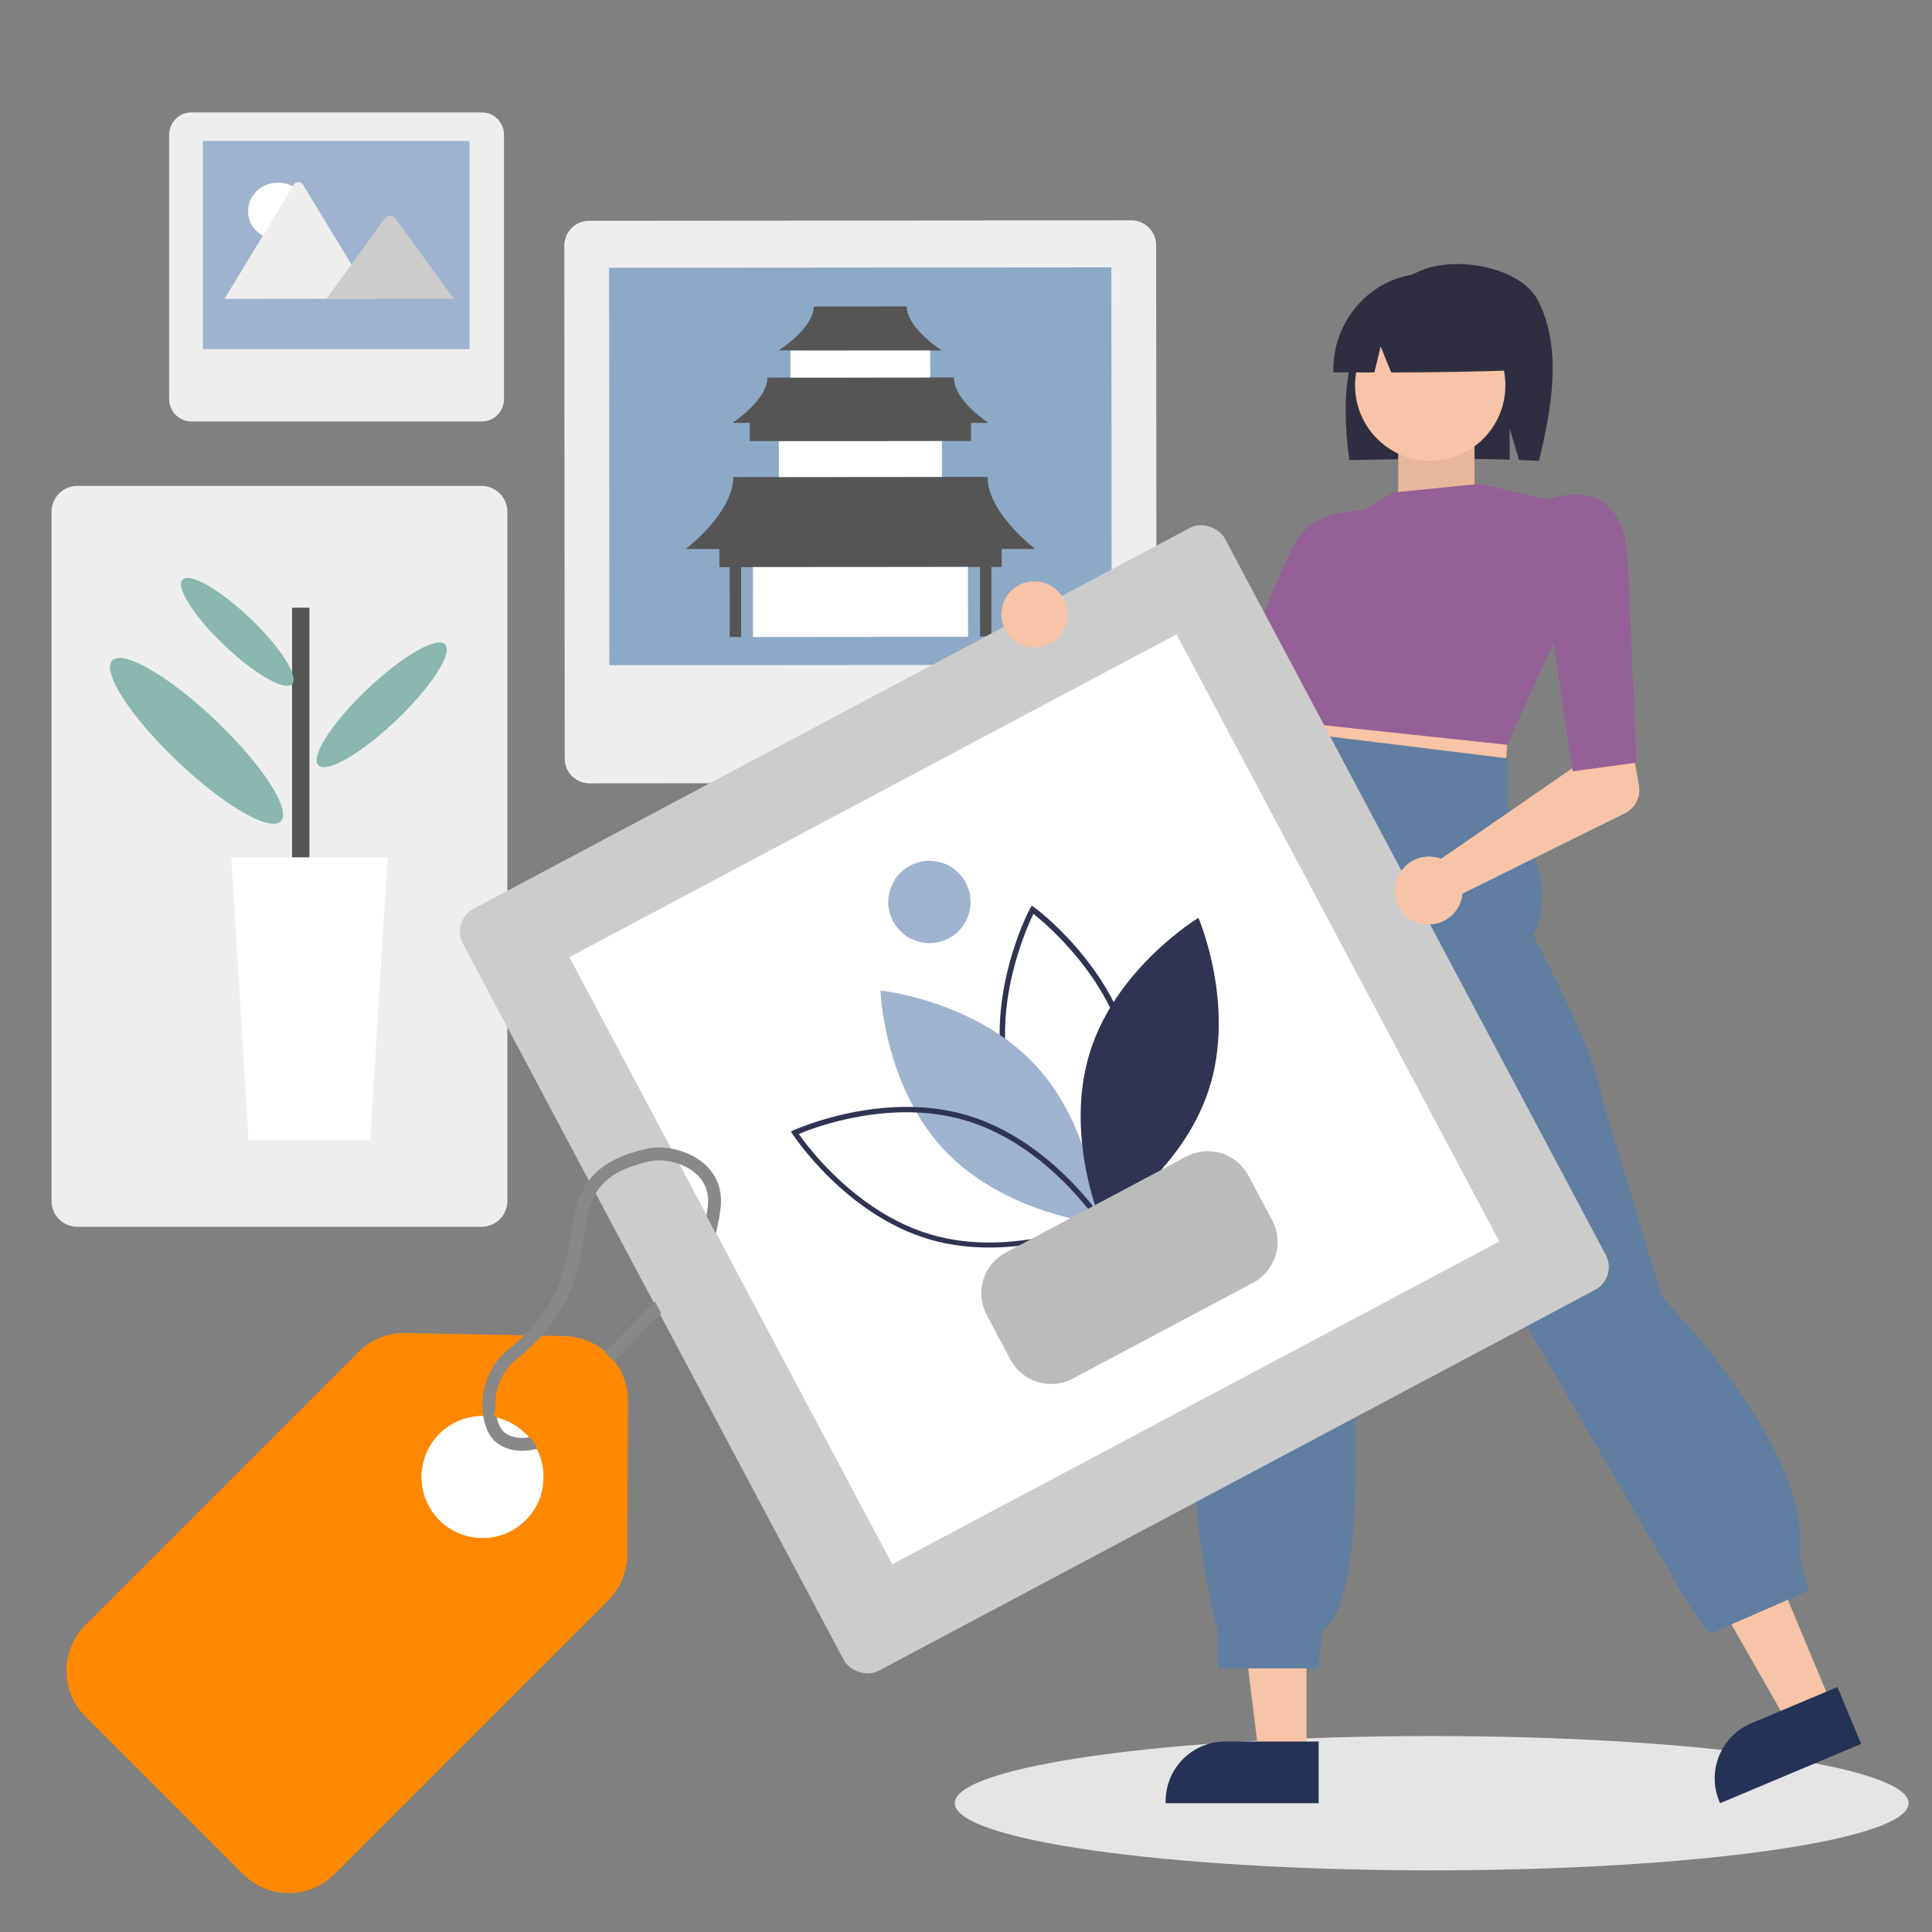
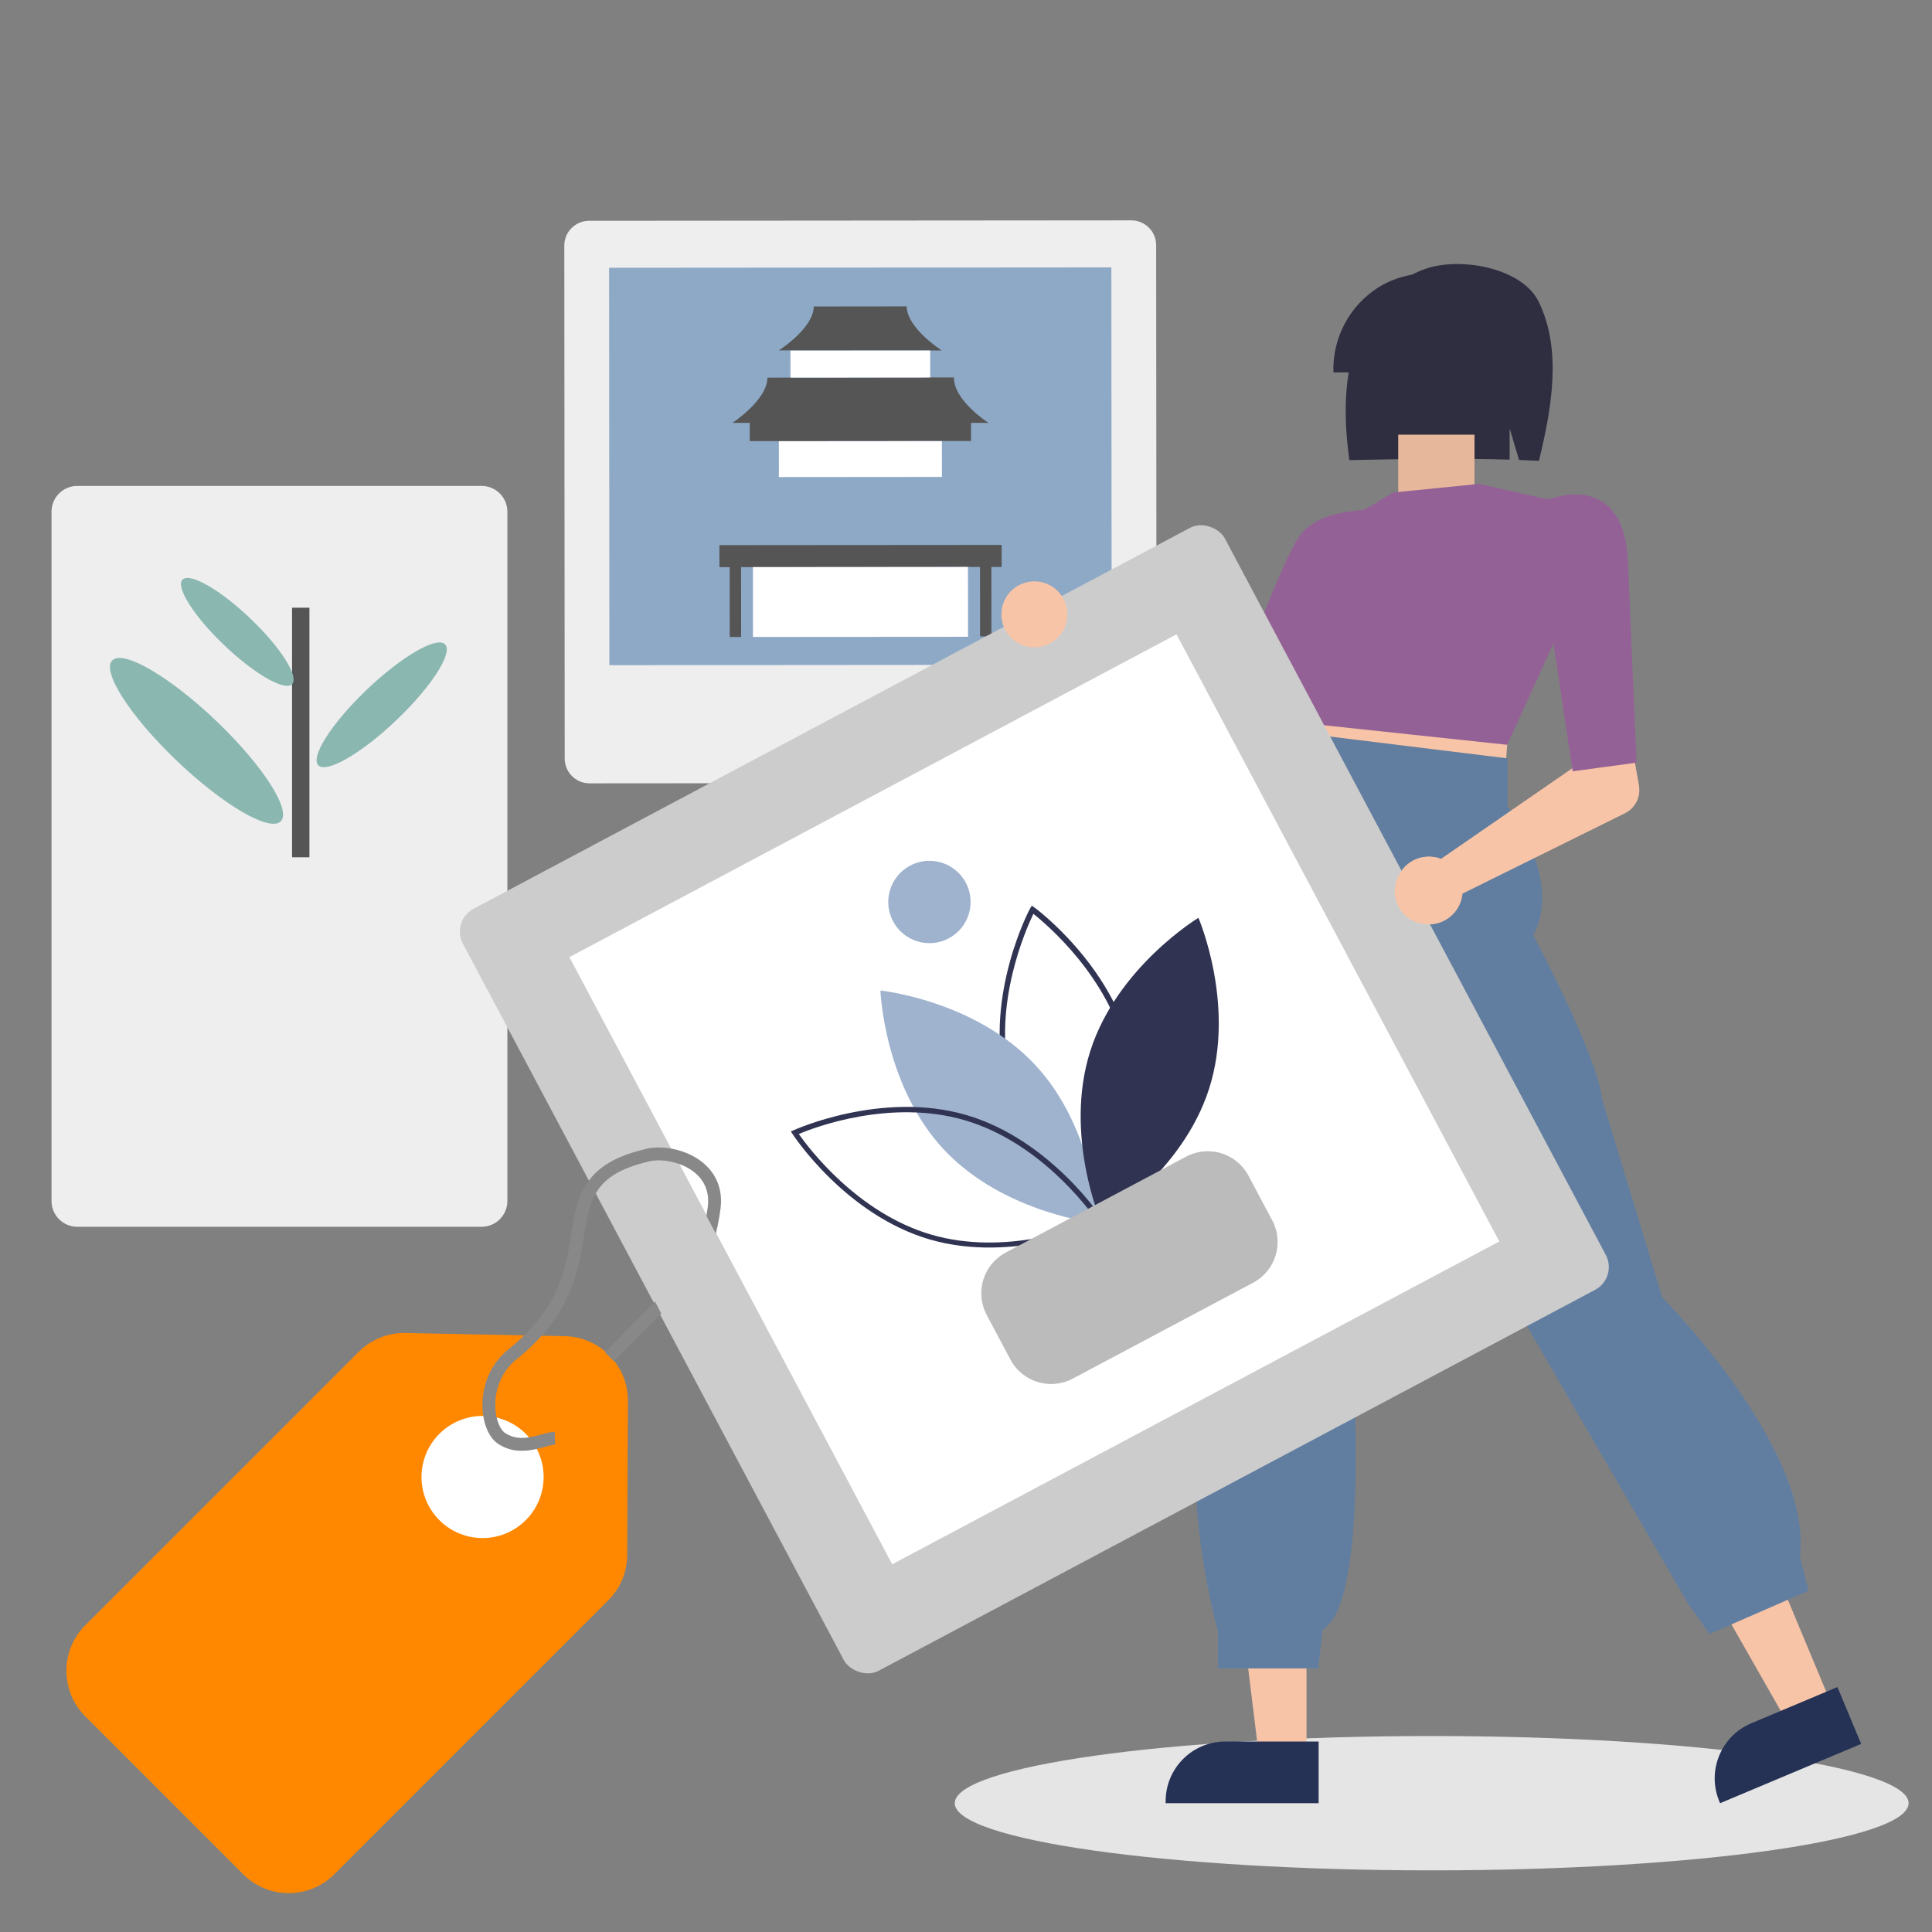
<svg xmlns="http://www.w3.org/2000/svg" width="300" height="300" viewBox="0 0 300 300" fill="none">
  <rect x="0" y="0" width="300" height="300" fill="#808080" stroke="none" />
  <path d="M222.311 290.429C263.222 290.429 296.366 285.736 296.366 280C296.366 274.264 263.222 269.57 222.311 269.57C181.4 269.57 148.256 274.264 148.256 280C148.256 285.736 181.4 290.429 222.311 290.429Z" fill="#E5E5E5" />
  <path d="M87.625 38.141L87.687 117.787C87.689 119.915 89.416 121.639 91.544 121.638L175.739 121.571C177.868 121.57 179.591 119.843 179.59 117.715L179.527 38.069C179.526 35.94 177.799 34.217 175.671 34.218L91.475 34.284C89.347 34.286 87.623 36.013 87.625 38.141Z" fill="#EEEEEE" />
  <path d="M94.576 41.581L94.624 103.289L172.62 103.228L172.572 41.519L94.576 41.581Z" fill="#8EA9C6" />
  <path d="M146.25 54.423L120.927 54.41C120.927 54.41 126.323 51.008 126.361 47.592L140.789 47.576C140.841 50.993 146.241 54.424 146.241 54.424L146.25 54.423Z" fill="#555555" />
  <path d="M153.48 65.661L113.73 65.663C113.73 65.663 119.124 62.153 119.171 58.638L148.126 58.607C148.078 62.212 153.489 65.66 153.489 65.66L153.48 65.661Z" fill="#555555" />
  <path d="M150.779 65.119L116.423 65.141L116.424 68.499L150.781 68.478L150.779 65.119Z" fill="#555555" />
  <path d="M155.529 84.615L111.706 84.648L111.713 88.069L155.537 88.036L155.538 84.614L155.529 84.615Z" fill="#555555" />
-   <path d="M160.754 85.239L106.485 85.247C106.485 85.247 113.858 79.658 113.869 74.077L153.349 74.054C153.33 79.645 160.754 85.239 160.754 85.239Z" fill="#555555" />
  <path d="M144.44 54.427L122.739 54.443L122.744 58.634L144.446 58.619L144.44 54.427Z" fill="white" />
  <path d="M146.259 68.493L120.94 68.515L120.945 74.077L146.264 74.055L146.259 68.493Z" fill="white" />
  <path d="M150.314 88.035L116.916 88.059L116.919 98.906L150.317 98.882L150.305 88.036L150.314 88.035Z" fill="white" />
  <path d="M115.067 87.432L113.303 87.431L113.31 98.914L115.083 98.913L115.076 87.431L115.067 87.432Z" fill="#555555" />
  <path d="M153.941 87.338L152.177 87.338L152.184 98.82L153.948 98.82L153.941 87.338Z" fill="#555555" />
  <g clip-path="url(#clip0_3259_332)">
    <path d="M210.292 54.197C212.021 48.666 215.954 43.596 221.396 41.727C226.837 39.858 236.325 41.606 238.896 46.797C242.595 54.278 240.932 63.433 238.969 71.557C237.948 71.503 236.913 71.463 235.878 71.423L234.416 66.527V71.376C226.337 71.128 217.93 71.282 209.517 71.443C208.763 65.697 208.563 59.736 210.292 54.204V54.197Z" fill="#2F2E41" />
    <rect x="217.116" y="67.498" width="11.845" height="11.293" fill="#F7C4A7" />
    <rect x="217.116" y="67.498" width="11.845" height="11.293" fill="black" fill-opacity="0.07" />
    <path d="M284.506 264.912L277.716 267.772L263.5 242.844L273.529 238.625L284.506 264.912Z" fill="#F7C4A7" />
    <path d="M289 270.792L267.093 280.001L266.979 279.726C265.003 275.005 267.227 269.566 271.934 267.591L285.314 261.965L289.007 270.799L289 270.792Z" fill="#253255" />
    <path d="M184.873 147.158C183.27 144.834 183.844 141.653 186.161 140.045C186.408 139.871 186.669 139.724 186.942 139.597L201.545 95.394L211.327 100.625L193.9 142.43C194.908 145.082 193.573 148.055 190.929 149.06C188.712 149.904 186.215 149.114 184.879 147.158H184.873Z" fill="#F7C4A7" />
    <path d="M202.874 272.833H195.509L192.003 244.336H202.874V272.833Z" fill="#F7C4A7" />
    <path d="M204.757 280.001H181V279.7C181 274.576 185.14 270.424 190.248 270.424H204.757V280.001Z" fill="#253255" />
    <path d="M232.413 110.726L234.082 115.079L233.748 119.432L201.699 115.414L202.7 111.73L206.373 107.377L232.413 110.726Z" fill="#F7C4A7" />
-     <path d="M222.083 71.552C228.529 71.552 233.755 66.311 233.755 59.846C233.755 53.38 228.529 48.139 222.083 48.139C215.638 48.139 210.412 53.38 210.412 59.846C210.412 66.311 215.638 71.552 222.083 71.552Z" fill="#F7C4A7" />
    <path d="M209.659 80.493L216.336 76.474L229.69 75.135L241.495 77.814L241.375 99.58L234.03 115.653L202.648 112.305L201.313 107.925C201.313 107.925 192.633 96.231 201.981 89.534L209.659 80.493Z" fill="#946196" />
    <path d="M215.578 80.594L214.215 79.202C214.215 79.202 205.07 78.553 201.783 83.234C198.495 87.915 190.487 110.745 190.487 110.745L198.315 113.805L206.193 95.454L215.578 80.594Z" fill="#946196" />
    <path d="M234.082 117.759V125.199C234.082 125.199 242.762 136.511 238.088 145.218C238.088 145.218 248.103 163.97 248.771 170.667L258.119 201.475C258.119 201.475 281.488 224.915 279.485 241.659L280.821 247.017L265.463 253.714L262.125 249.026L236.085 204.154L214.051 163.3L210.045 211.521C210.045 211.521 212.715 249.026 205.371 253.044L204.703 259.072H189.119V253.339C189.119 253.339 183.337 232.952 186.675 217.548L185.34 152.585C185.34 152.585 191.349 125.126 198.694 120.438L201.365 113.74L234.082 117.759Z" fill="#617EA0" />
    <path d="M214.064 44.603C220.975 40.377 229.995 42.574 234.209 49.505C235.658 51.89 236.399 54.642 236.345 57.435C229.822 57.736 222.971 57.817 216.027 57.83L214.385 53.798L213.417 57.83C211.3 57.83 209.177 57.83 207.053 57.823C206.88 52.479 209.551 47.443 214.064 44.61V44.603Z" fill="#2F2E41" />
    <path d="M222.985 133.135C223.252 133.195 223.519 133.275 223.773 133.382L244.144 119.318L243.677 113.311L252.624 111.422L254.48 121.977C254.787 123.732 253.906 125.473 252.317 126.263L227.084 138.747C226.824 141.633 224.28 143.763 221.402 143.502C218.525 143.241 216.401 140.689 216.662 137.803C216.922 134.916 219.466 132.786 222.344 133.047C222.558 133.068 222.771 133.101 222.985 133.148V133.135Z" fill="#F7C4A7" />
    <path d="M222.985 133.135C223.252 133.195 223.519 133.275 223.773 133.382L244.144 119.318L243.677 113.311L252.624 111.422L254.48 121.977C254.787 123.732 253.906 125.473 252.317 126.263L227.084 138.747C226.824 141.633 224.28 143.763 221.402 143.502C218.525 143.241 216.401 140.689 216.662 137.803C216.922 134.916 219.466 132.786 222.344 133.047C222.558 133.068 222.771 133.101 222.985 133.148V133.135Z" fill="#F7C4A7" />
    <path d="M236.753 78.244L241.547 77.239C241.547 77.239 252.11 73.556 252.778 86.95L254.113 118.428L244.198 119.767L240.091 92.308L236.753 78.244Z" fill="#946196" />
  </g>
  <path d="M74.784 75.453H12C9.791 75.453 8 77.244 8 79.453V186.492C8 188.701 9.791 190.492 12 190.492H74.784C76.993 190.492 78.784 188.701 78.784 186.492V79.453C78.784 77.244 76.993 75.453 74.784 75.453Z" fill="#EEEEEE" />
-   <path d="M57.488 177.04H38.607L35.91 133.119H60.185L57.488 177.04Z" fill="white" />
  <path fill-rule="evenodd" clip-rule="evenodd" d="M45.35 133.119V94.365H48.047V133.119H45.35Z" fill="#555555" />
  <path d="M43.58 127.555C45.318 125.89 40.878 118.938 33.663 112.026C26.448 105.115 19.189 100.862 17.452 102.527C15.714 104.191 20.154 111.144 27.369 118.055C34.584 124.966 41.842 129.219 43.58 127.555Z" fill="#8AB7B0" />
  <path d="M61.652 111.727C67.077 106.531 70.407 101.296 69.09 100.035C67.773 98.774 62.309 101.964 56.884 107.16C51.459 112.356 48.129 117.591 49.446 118.852C50.763 120.113 56.227 116.923 61.652 111.727Z" fill="#8AB7B0" />
  <path d="M45.336 106.248C46.495 105.138 43.634 100.598 38.947 96.109C34.26 91.619 29.521 88.879 28.362 89.989C27.203 91.098 30.064 95.638 34.751 100.128C39.438 104.617 44.177 107.357 45.336 106.248Z" fill="#8AB7B0" />
  <rect x="69.998" y="142.994" width="134.004" height="134.004" rx="4" transform="rotate(-28 69.998 142.994)" fill="#CCCCCC" />
  <rect x="88.414" y="148.625" width="106.771" height="106.771" transform="rotate(-28 88.414 148.625)" fill="white" />
  <path d="M171.492 190.16L171.104 189.884C170.968 189.811 159.038 180.994 155.996 167.644C152.953 154.295 159.871 141.153 159.964 141.055L160.22 140.629L160.608 140.906C160.744 140.979 172.674 149.796 175.717 163.145C178.759 176.495 171.841 189.636 171.748 189.734L171.492 190.16V190.16ZM160.462 141.901C159.32 144.294 154.155 155.828 156.811 167.452C159.487 179.114 169.111 187.226 171.213 188.908C172.354 186.515 177.52 174.981 174.864 163.357C172.188 151.696 162.544 143.546 160.462 141.901V141.901Z" fill="#303351" />
  <path d="M146.561 178.504C155.927 188.492 170.572 189.975 170.572 189.975C170.572 189.975 170.052 175.284 160.686 165.297C151.32 155.31 136.712 153.807 136.712 153.807C136.712 153.807 137.233 168.497 146.561 178.504Z" fill="#9FB3CE" />
  <path d="M171.601 189.911L171.167 190.093C171.054 190.153 157.515 196.29 144.374 192.462C131.234 188.633 123.123 176.192 123.062 176.08L122.805 175.686L123.239 175.503C123.352 175.443 136.891 169.306 150.031 173.135C163.171 176.963 171.283 189.404 171.343 189.517L171.601 189.911ZM124.035 176.093C125.577 178.267 133.115 188.357 144.604 191.712C156.092 195.067 167.861 190.595 170.352 189.56C168.811 187.387 161.273 177.297 149.784 173.942C138.296 170.587 126.469 175.041 124.035 176.093V176.093Z" fill="#303351" />
  <path d="M169.309 163.173C165.135 176.207 170.966 189.716 170.966 189.716C170.966 189.716 183.572 182.096 187.746 169.061C191.92 156.027 186.089 142.518 186.089 142.518C186.089 142.518 173.484 150.138 169.309 163.173Z" fill="#303351" />
  <path d="M147.323 145.704C150.441 144.046 151.625 140.174 149.967 137.056C148.309 133.938 144.437 132.754 141.319 134.412C138.201 136.07 137.017 139.942 138.675 143.06C140.333 146.178 144.205 147.362 147.323 145.704Z" fill="#9FB3CE" />
  <path d="M156.174 194.495L184.179 179.605C187.679 177.744 192.003 179.066 193.864 182.566L197.547 189.492C199.408 192.993 198.086 197.317 194.586 199.178L166.581 214.068C163.081 215.929 158.757 214.607 156.895 211.107L153.213 204.181C151.352 200.68 152.674 196.356 156.174 194.495Z" fill="#BBBBBB" />
  <circle cx="221.697" cy="138.399" r="5.124" fill="#F7C4A7" />
  <circle cx="160.613" cy="95.397" r="5.124" fill="#F7C4A7" />
  <g clip-path="url(#clip1_3259_332)">
    <path d="M26.264 20.95V61.957C26.264 63.884 27.807 65.445 29.701 65.445H74.835C76.729 65.445 78.264 63.876 78.264 61.949V20.942C78.256 19.014 76.721 17.453 74.827 17.453H29.694C27.799 17.453 26.264 19.023 26.264 20.95Z" fill="#EEEEEE" />
    <path d="M31.5 21.893V54.215H72.908V21.885H31.5V21.893Z" fill="#9FB3CE" />
-     <path d="M43.147 37.172C45.713 37.188 47.808 35.18 47.792 32.773C47.776 30.317 45.721 28.333 43.163 28.366C40.597 28.349 38.503 30.35 38.519 32.765C38.487 35.229 40.589 37.205 43.147 37.172Z" fill="white" />
+     <path d="M43.147 37.172C45.713 37.188 47.808 35.18 47.792 32.773C40.597 28.349 38.503 30.35 38.519 32.765C38.487 35.229 40.589 37.205 43.147 37.172Z" fill="white" />
    <path d="M57.76 46.385L34.857 46.41L45.649 28.634C45.857 28.268 46.337 28.179 46.688 28.342C46.792 28.431 46.896 28.472 47 28.61L54.258 40.547L54.594 41.108L57.752 46.385H57.76Z" fill="#EEEEEE" />
    <path d="M70.47 46.385H50.701L54.546 41.115L54.802 40.749L59.766 33.87C60.062 33.399 60.885 33.374 61.261 33.789L61.365 33.878L70.462 46.393L70.47 46.385Z" fill="#CCCCCC" />
  </g>
  <path d="M55.702 209.912C57.626 207.987 60.252 206.93 62.973 206.985L87.701 207.481C93.161 207.591 97.523 212.061 97.5 217.522L97.398 241.448C97.386 244.086 96.334 246.612 94.469 248.477L51.909 291.037C48.003 294.942 41.672 294.942 37.767 291.037L13.242 266.513C9.337 262.608 9.337 256.276 13.242 252.371L55.702 209.912Z" fill="#FF8800" />
  <circle cx="74.932" cy="229.349" r="9.481" transform="rotate(9.741 74.932 229.349)" fill="white" />
  <path fill-rule="evenodd" clip-rule="evenodd" d="M106.773 181.337C104.658 180.161 102.057 179.942 100.549 180.407L100.517 180.417L100.485 180.425C96.309 181.418 94.162 182.917 92.917 184.681C91.638 186.493 91.198 188.725 90.745 191.505C90.716 191.682 90.687 191.86 90.658 192.041C90.237 194.644 89.757 197.621 88.416 200.741C86.973 204.101 84.553 207.591 80.217 211.068C77.961 212.878 77.015 215.431 76.917 217.749C76.868 218.908 77.032 219.979 77.331 220.832C77.637 221.705 78.047 222.253 78.41 222.499C79.663 223.351 80.978 223.392 82.305 223.16C82.91 223.055 83.486 222.898 84.062 222.742C84.129 222.724 84.196 222.706 84.263 222.688C84.865 222.526 85.535 222.35 86.132 222.327L86.21 224.325C85.878 224.338 85.431 224.445 84.784 224.619C84.719 224.637 84.652 224.655 84.584 224.673C84.017 224.827 83.35 225.008 82.649 225.13C81.055 225.409 79.138 225.413 77.285 224.153C76.435 223.575 75.826 222.586 75.444 221.493C75.053 220.379 74.86 219.052 74.919 217.664C75.037 214.886 76.176 211.745 78.966 209.508C83.056 206.227 85.27 202.998 86.579 199.952C87.818 197.066 88.264 194.314 88.689 191.687C88.716 191.518 88.743 191.35 88.77 191.183C89.215 188.457 89.7 185.771 91.283 183.528C92.896 181.242 95.54 179.55 99.992 178.486C102.09 177.852 105.233 178.193 107.745 179.589C110.345 181.034 112.391 183.693 111.884 187.67C111.427 191.263 110.475 194.153 109.583 196.103C109.139 197.073 108.698 197.835 108.323 198.342C108.145 198.583 107.939 198.826 107.714 198.996C107.641 199.051 107.509 199.143 107.331 199.205L95.347 211.396L93.921 209.994L107.048 196.641L107.05 196.645C107.262 196.292 107.507 195.833 107.764 195.271C108.574 193.5 109.469 190.805 109.9 187.417C110.283 184.414 108.814 182.471 106.773 181.337Z" fill="#888888" />
-   <path d="M86.754 231.091C87.856 224.671 83.544 218.573 77.124 217.471" stroke="#FF8800" stroke-width="5" />
  <rect x="94.211" y="188.014" width="13.298" height="21.882" transform="rotate(-28 94.211 188.014)" fill="#CCCCCC" />
  <defs>
    <clipPath id="clip0_3259_332">
      <rect width="108" height="239" fill="white" transform="translate(181 41)" />
    </clipPath>
    <clipPath id="clip1_3259_332">
-       <rect width="52" height="48" fill="white" transform="translate(26.264 17.453)" />
-     </clipPath>
+       </clipPath>
  </defs>
</svg>